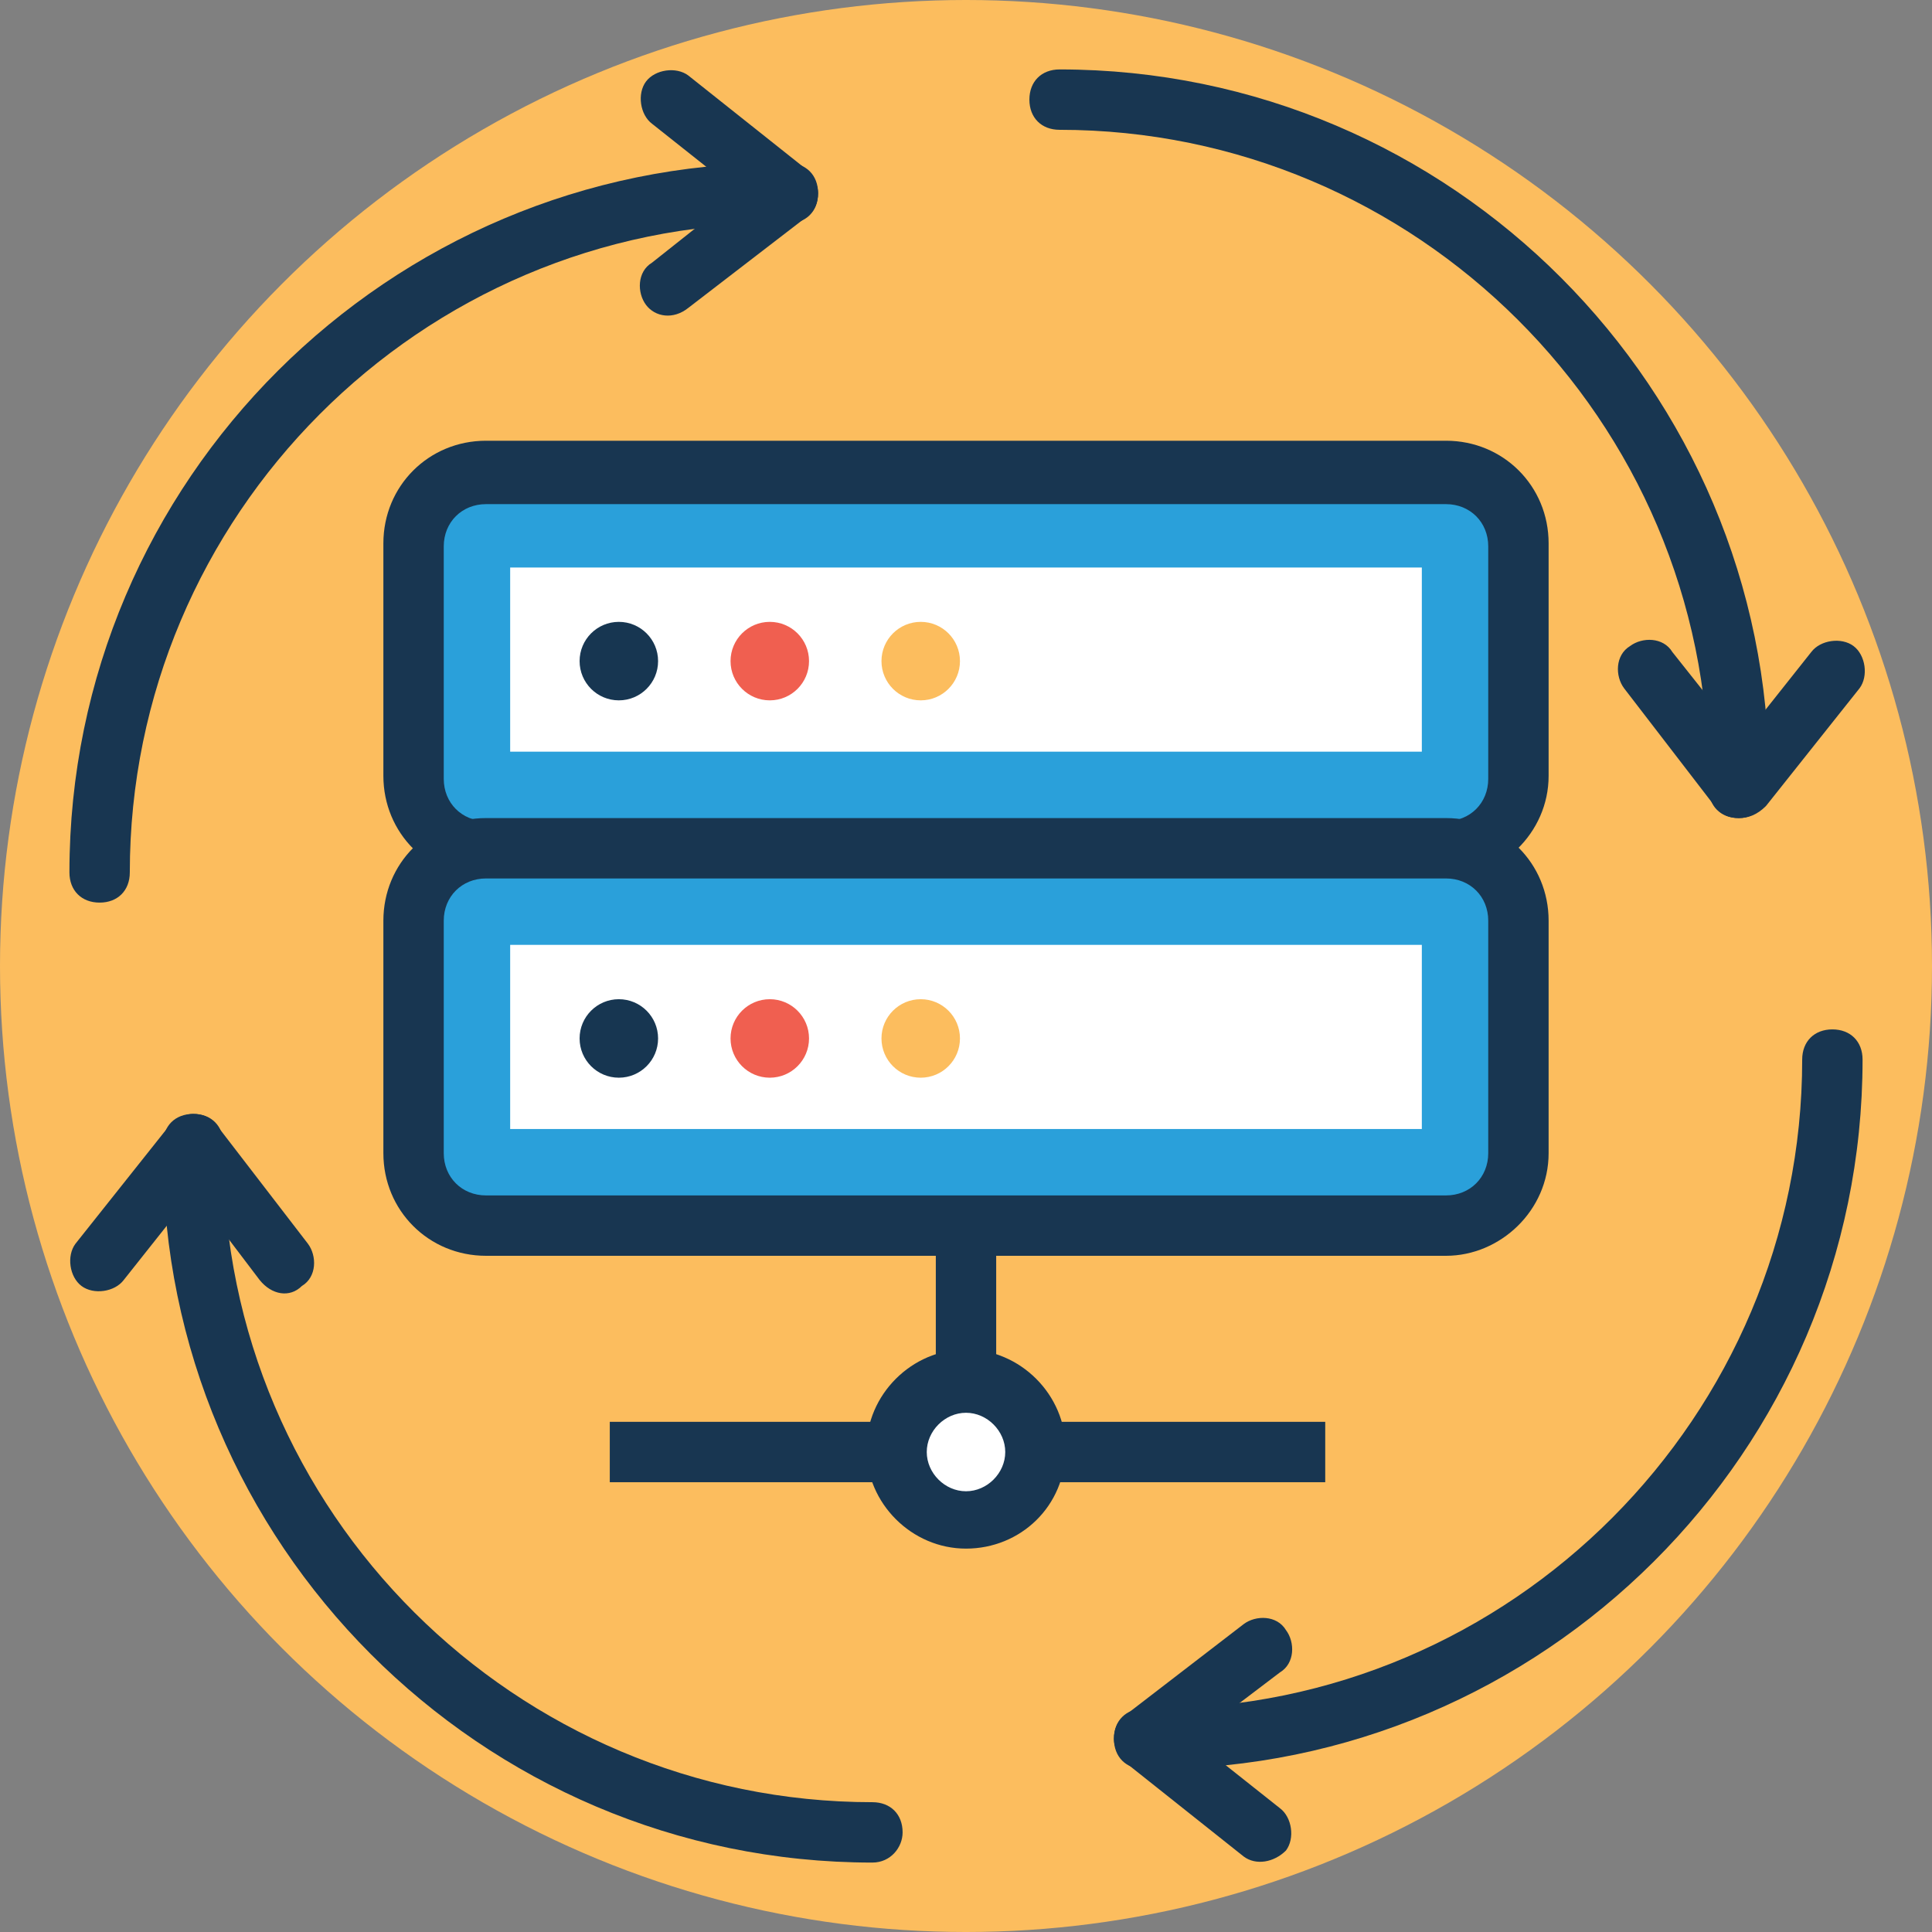
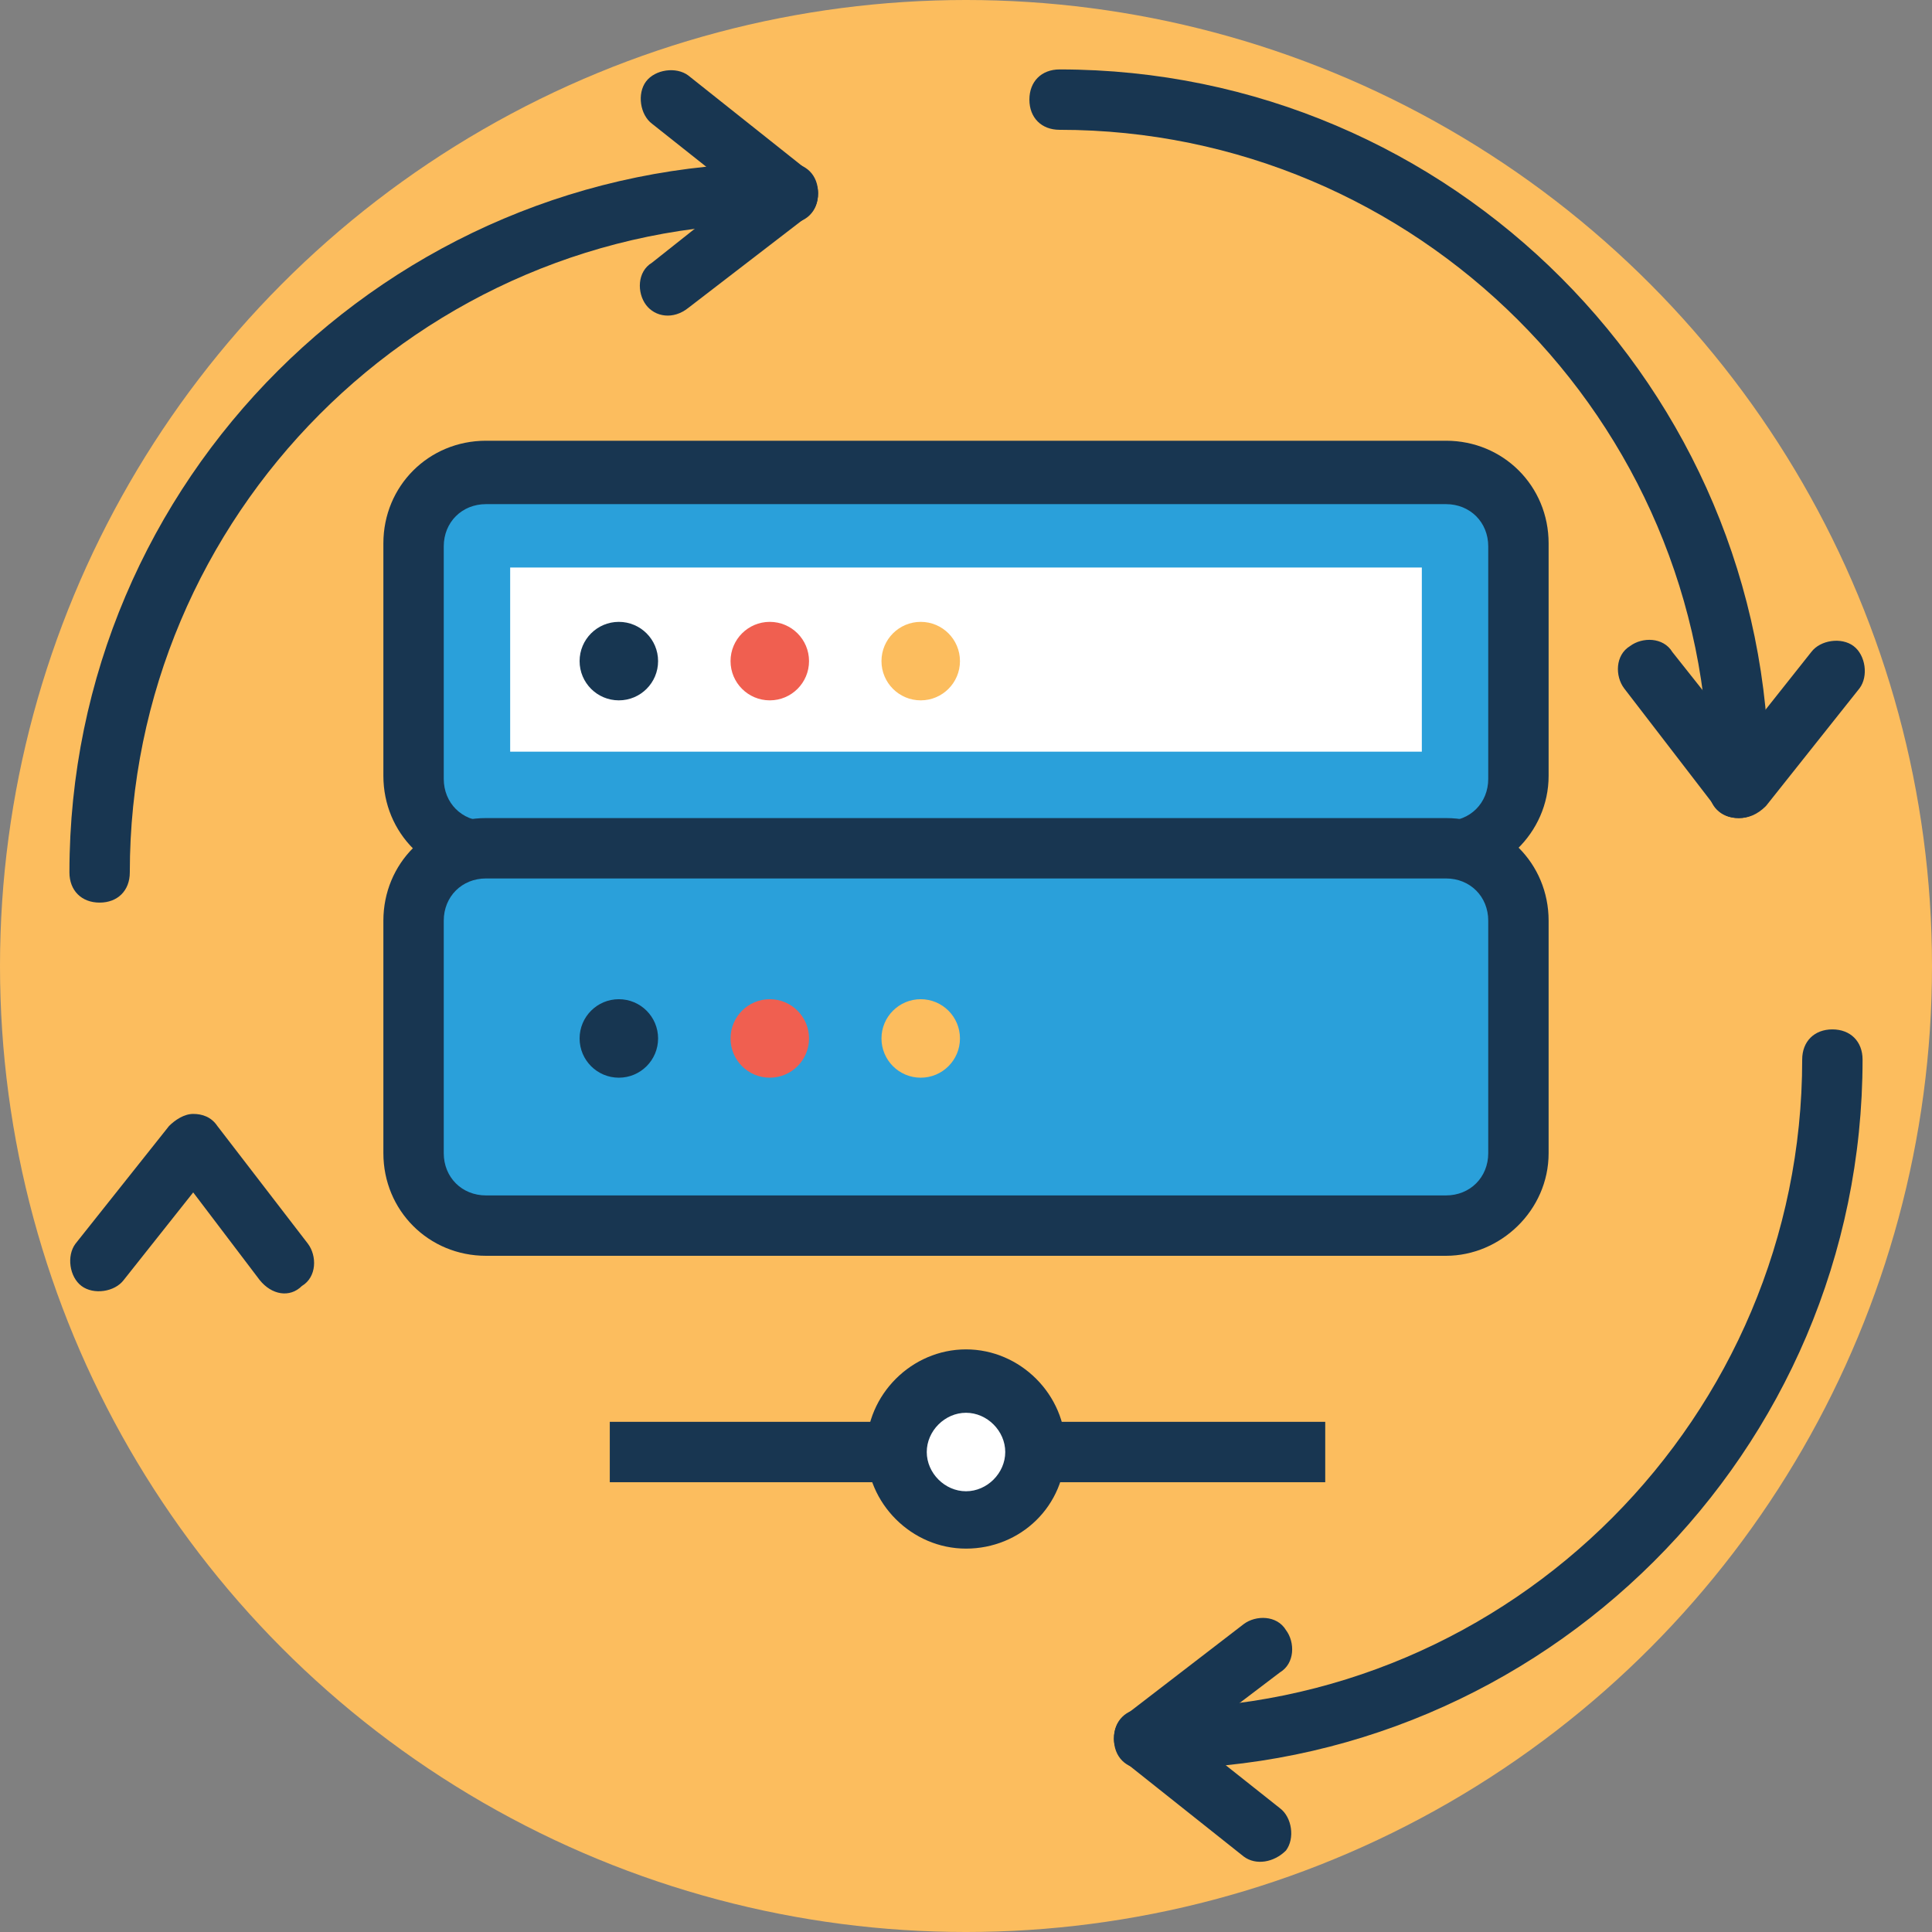
<svg xmlns="http://www.w3.org/2000/svg" version="1.1" id="Capa_1" x="0px" y="0px" viewBox="0 0 504.123 504.123" style="enable-background:new 0 0 504.123 504.123;" xml:space="preserve">
  <rect x="0" y="0" width="504.123" height="504.123" fill="#808080" stroke="none" />
  <circle style="fill:#FCBD5E;" cx="252.062" cy="252.062" r="252.062" />
  <g>
    <rect x="159.114" y="371.003" style="fill:#183651;" width="186.683" height="15.754" />
-     <rect x="244.185" y="319.803" style="fill:#183651;" width="15.754" height="58.289" />
  </g>
-   <path style="fill:#2AA0DA;" d="M377.305,123.668H126.818c-10.24,0-18.905,8.665-18.905,18.905v60.652  c0,10.24,8.665,18.905,18.905,18.905h250.486c10.24,0,18.905-8.665,18.905-18.905v-60.652  C396.209,131.545,387.545,123.668,377.305,123.668z" />
+   <path style="fill:#2AA0DA;" d="M377.305,123.668H126.818c-10.24,0-18.905,8.665-18.905,18.905v60.652  c0,10.24,8.665,18.905,18.905,18.905h250.486c10.24,0,18.905-8.665,18.905-18.905v-60.652  C396.209,131.545,387.545,123.668,377.305,123.668" />
  <path style="fill:#183651;" d="M377.305,229.218H126.818c-14.966,0-26.782-11.815-26.782-26.782v-60.652  c0-14.966,11.815-26.782,26.782-26.782h250.486c14.966,0,26.782,11.815,26.782,26.782v60.652  C404.086,217.403,391.483,229.218,377.305,229.218z M126.818,131.545c-6.302,0-11.028,4.726-11.028,11.028v60.652  c0,6.302,4.726,11.028,11.028,11.028h250.486c6.302,0,11.028-4.726,11.028-11.028v-60.652c0-6.302-4.726-11.028-11.028-11.028  L126.818,131.545L126.818,131.545z" />
  <rect x="133.12" y="148.086" style="fill:#FFFFFF;" width="237.883" height="48.049" />
  <path style="fill:#2AA0DA;" d="M377.305,221.342H126.818c-10.24,0-18.905,8.665-18.905,18.905v60.652  c0,10.24,8.665,18.905,18.905,18.905h250.486c10.24,0,18.905-8.665,18.905-18.905v-60.652  C396.209,230.006,387.545,221.342,377.305,221.342z" />
  <path style="fill:#183651;" d="M377.305,327.68H126.818c-14.966,0-26.782-11.815-26.782-26.782v-60.652  c0-14.966,11.815-26.782,26.782-26.782h250.486c14.966,0,26.782,11.815,26.782,26.782v60.652  C404.086,315.865,391.483,327.68,377.305,327.68z M126.818,229.218c-6.302,0-11.028,4.726-11.028,11.028v60.652  c0,6.302,4.726,11.028,11.028,11.028h250.486c6.302,0,11.028-4.726,11.028-11.028v-60.652c0-6.302-4.726-11.028-11.028-11.028  H126.818z" />
-   <rect x="133.12" y="246.548" style="fill:#FFFFFF;" width="237.883" height="48.049" />
  <g>
    <circle style="fill:#173651;" cx="161.477" cy="270.966" r="10.24" />
    <circle style="fill:#173651;" cx="161.477" cy="172.505" r="10.24" />
  </g>
  <g>
    <circle style="fill:#F05F50;" cx="200.862" cy="270.966" r="10.24" />
    <circle style="fill:#F05F50;" cx="200.862" cy="172.505" r="10.24" />
  </g>
  <g>
    <circle style="fill:#FCBD5E;" cx="240.246" cy="270.966" r="10.24" />
    <circle style="fill:#FCBD5E;" cx="240.246" cy="172.505" r="10.24" />
  </g>
  <circle style="fill:#FFFFFF;" cx="252.062" cy="378.88" r="18.117" />
  <g>
    <path style="fill:#183651;" d="M252.062,404.086c-14.178,0-25.994-11.815-25.994-25.994c0-14.178,11.815-25.994,25.994-25.994   s25.994,11.815,25.994,25.994C278.055,393.058,266.24,404.086,252.062,404.086z M252.062,368.64c-5.514,0-10.24,4.726-10.24,10.24   c0,5.514,4.726,10.24,10.24,10.24s10.24-4.726,10.24-10.24C262.302,373.366,257.575,368.64,252.062,368.64z" />
    <path style="fill:#183651;" d="M168.566,79.557c-2.363-3.151-2.363-8.665,1.575-11.028l22.843-18.117l-22.843-18.117   c-3.151-2.363-3.938-7.877-1.575-11.028s7.877-3.938,11.028-1.575l30.72,24.418c1.575,1.575,3.151,3.938,3.151,6.302   s-0.788,4.726-3.151,6.302l-30.72,23.631C175.655,83.495,170.929,82.708,168.566,79.557z" />
    <path style="fill:#183651;" d="M25.994,235.52c-4.726,0-7.877-3.151-7.877-7.877c0-102.4,83.495-185.108,185.108-185.108h2.363   c4.726,0,7.877,3.151,7.877,7.877s-3.151,7.877-7.877,7.877h-2.363c-93.735,0-169.354,76.406-169.354,169.354   C33.871,232.369,30.72,235.52,25.994,235.52z" />
    <path style="fill:#183651;" d="M67.742,333.982l-17.329-22.843l-18.117,22.843c-2.363,3.151-7.877,3.938-11.028,1.575   s-3.938-7.877-1.575-11.028l24.418-30.72c1.575-1.575,3.938-3.151,6.302-3.151l0,0c2.363,0,4.726,0.788,6.302,3.151l23.631,30.72   c2.363,3.151,2.363,8.665-1.575,11.028C75.618,338.708,70.892,337.92,67.742,333.982z" />
-     <path style="fill:#183651;" d="M227.643,486.006c-102.4,0-185.108-83.495-185.108-185.108v-2.363c0-4.726,3.151-7.877,7.877-7.877   s7.877,3.151,7.877,7.877v2.363c0,93.735,76.406,169.354,169.354,169.354c4.726,0,7.877,3.151,7.877,7.877   C235.52,482.068,232.369,486.006,227.643,486.006z" />
    <path style="fill:#183651;" d="M324.529,484.431l-30.72-24.418c-1.575-1.575-3.151-3.938-3.151-6.302s0.788-4.726,3.151-6.302   l30.72-23.631c3.151-2.363,8.665-2.363,11.028,1.575c2.363,3.151,2.363,8.665-1.575,11.028l-22.843,17.329l22.843,18.117   c3.151,2.363,3.938,7.877,1.575,11.028C332.406,486.006,327.68,486.794,324.529,484.431z" />
    <path style="fill:#183651;" d="M300.898,461.588h-2.363c-4.726,0-7.877-3.151-7.877-7.877s3.151-7.877,7.877-7.877h2.363   c93.735,0,169.354-76.406,169.354-169.354c0-4.726,3.151-7.877,7.877-7.877s7.877,3.151,7.877,7.877   C486.006,378.88,402.511,461.588,300.898,461.588z" />
    <path style="fill:#183651;" d="M453.711,213.465L453.711,213.465c-2.363,0-4.726-0.788-6.302-3.151l-23.631-30.72   c-2.363-3.151-2.363-8.665,1.575-11.028c3.151-2.363,8.665-2.363,11.028,1.575l18.117,22.843l18.117-22.843   c2.363-3.151,7.877-3.938,11.028-1.575s3.938,7.877,1.575,11.028l-24.418,30.72C458.437,212.677,456.074,213.465,453.711,213.465z" />
    <path style="fill:#183651;" d="M453.711,213.465c-4.726,0-7.877-3.151-7.877-7.877v-2.363c0-93.735-76.406-169.354-169.354-169.354   c-4.726,0-7.877-3.151-7.877-7.877s3.151-7.877,7.877-7.877c102.4,0,185.108,83.495,185.108,185.108v2.363   C461.588,209.526,458.437,213.465,453.711,213.465z" />
  </g>
  <g>
</g>
  <g>
</g>
  <g>
</g>
  <g>
</g>
  <g>
</g>
  <g>
</g>
  <g>
</g>
  <g>
</g>
  <g>
</g>
  <g>
</g>
  <g>
</g>
  <g>
</g>
  <g>
</g>
  <g>
</g>
  <g>
</g>
</svg>